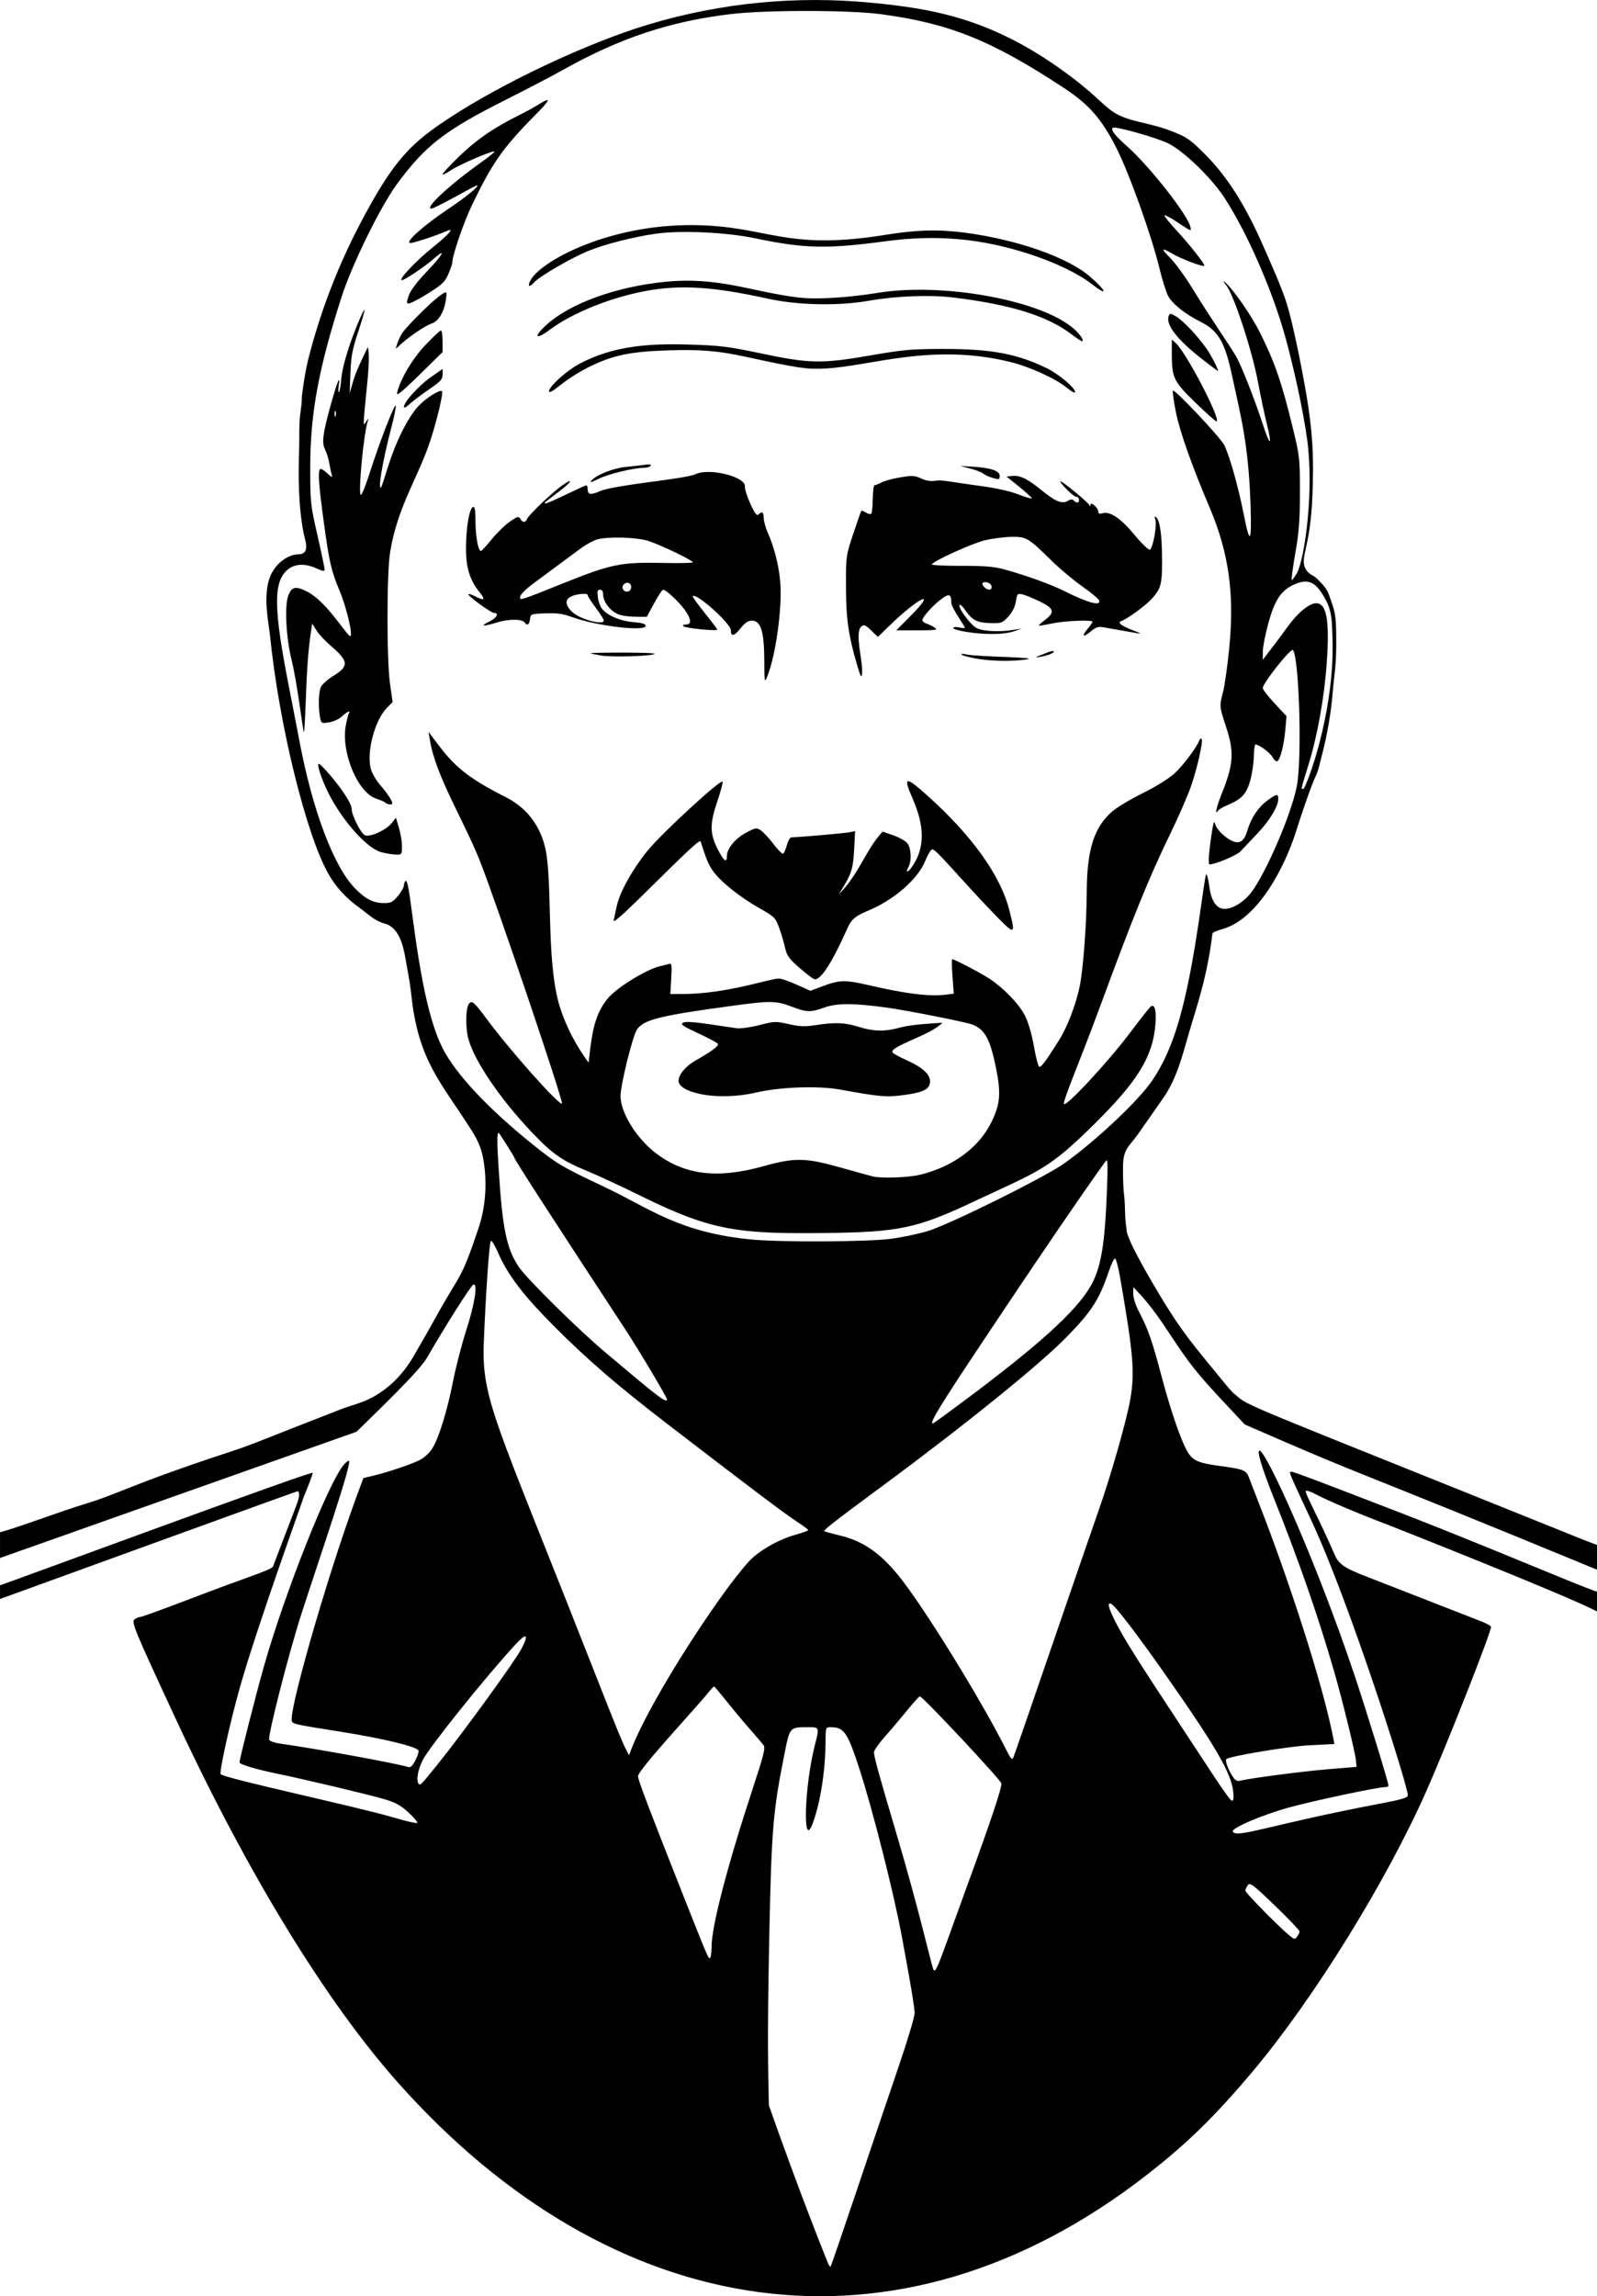
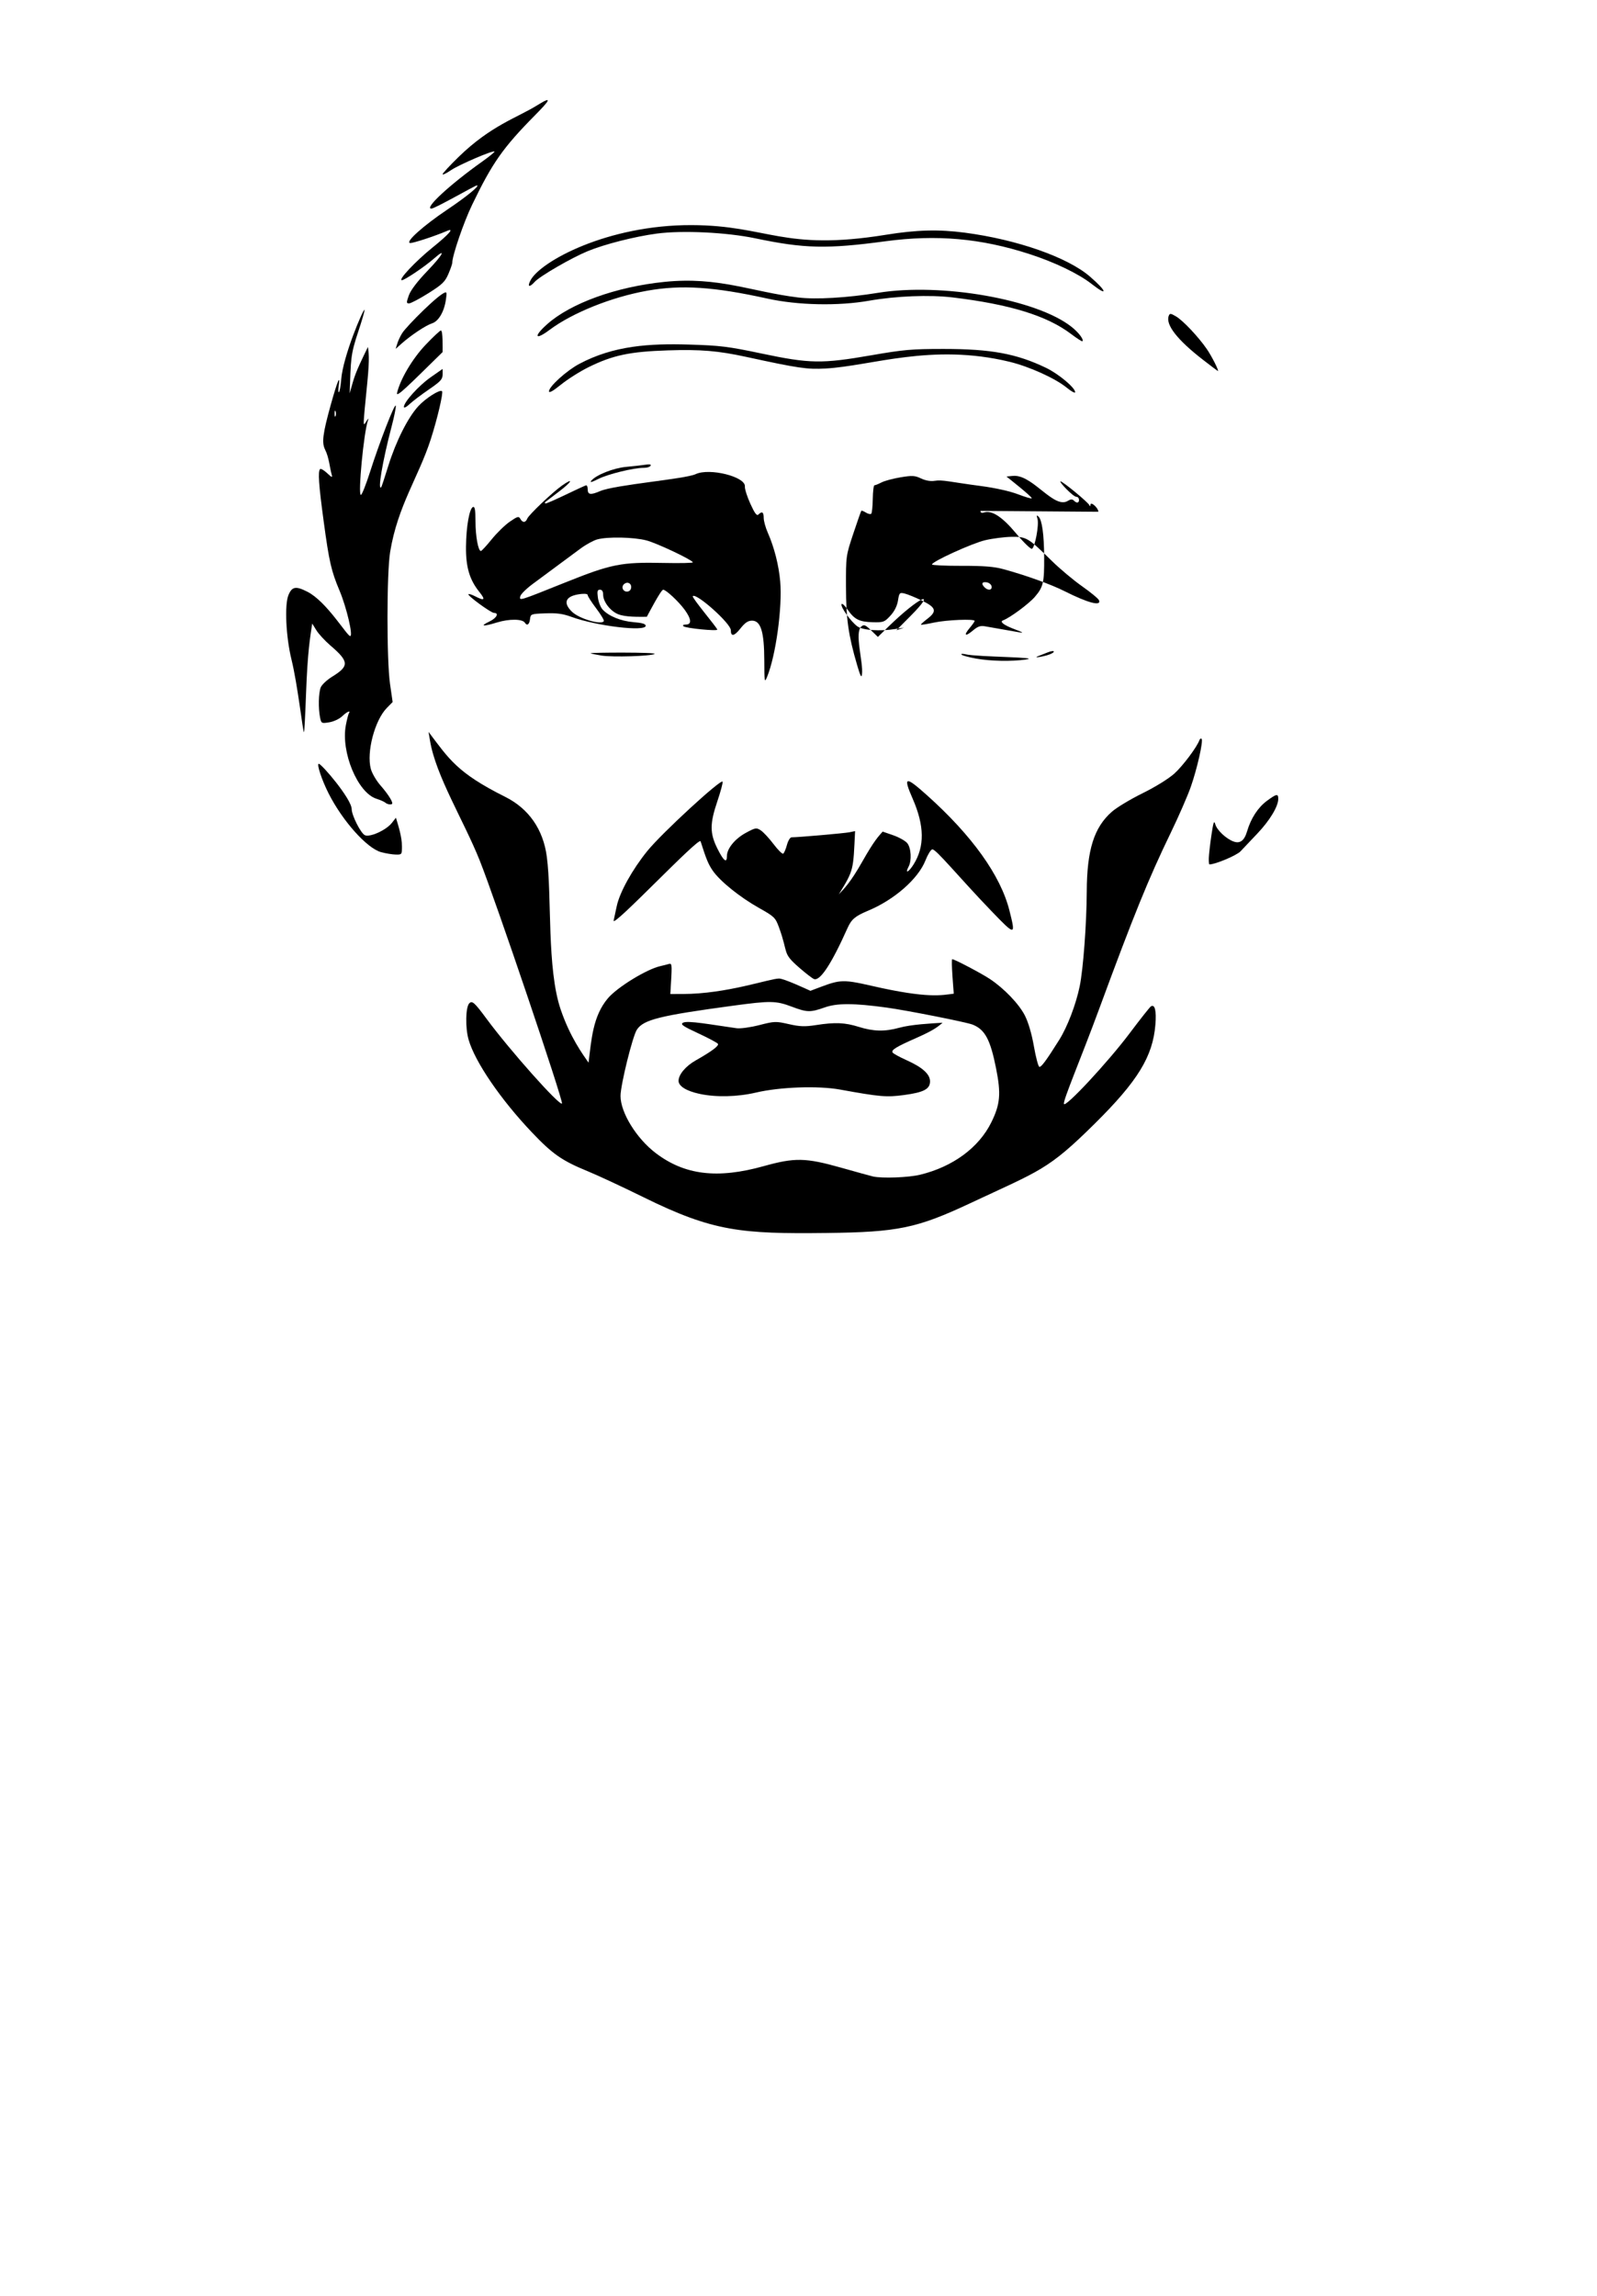
<svg xmlns="http://www.w3.org/2000/svg" enable-background="new 0 0 3477.73 5000" version="1.1" viewBox="0 0 3477.7 5e3">
  <path d="m2281.2 1420.7c-7.53 3.055-16.534 6.597-20.009 7.874-11.199 4.114 1.606 3.078 17.903-1.448 21.15-5.873 20.203-13.774 2.106-6.426z" />
  <path d="m1155.2 610.57c-7.369 14.251-2.447 16.04 9.058 3.291 11.209-12.421 80.018-52.32 115.35-66.888 36.927-15.227 102.58-31.931 150.67-38.331 55.49-7.384 152.28-2.752 214.23 10.251 107.19 22.497 155.99 23.605 283.91 6.442 111.36-14.942 207.73-6.371 313.34 27.858 55.01 17.83 107.01 42.812 135.28 64.996 36.659 28.762 33.862 16.325-3.603-16.019-48.678-42.023-158.39-80.507-272.31-95.519-57.071-7.521-105.11-6.237-172.11 4.599-224.63 36.331-255.39-20.516-422.95-21.071-183.71-0.609-329.69 79.44-350.86 120.39z" />
-   <path d="m2391.8 1114.4c0-8.408-16.736-23.286-17.187-15.278-0.22 3.912-1.023 4.22-2.37 0.913-2.497-6.131-57.922-51.865-62.857-51.865-4.315 0 27.235 33.699 34.826 33.699 8.695 0 7.386 21.299-5.833 8.08-3.269-3.269-6.908-3.094-12.851 0.618-29.317 18.308-73.411-52.071-114.16-54.358-4.151-0.233-5.842 0.089-19.655 1.427 2.905 2.337 57.383 45.122 54.975 47.529-1.009 1.009-14.76-3.105-30.556-9.14-16.727-6.392-49.536-13.7-78.571-17.508-69.917-9.168-84.8-14.382-102.4-11.526-8.646 1.403-19.643-0.516-29.339-5.117-13.584-6.446-19.148-6.756-44.765-2.526-16.088 2.657-34.73 7.661-41.425 11.123-6.695 3.462-13.615 6.258-15.377 6.212-1.762-0.046-3.406 13.232-3.661 29.512-0.258 16.279-1.768 30.893-3.357 32.481-1.588 1.588-6.773 0.462-11.526-2.51-4.754-2.969-9.261-4.783-10.013-4.031-0.751 0.751-8.622 23.161-17.491 49.792-16.05 48.184-16.129 48.747-15.97 115.82 0.164 70.077 5.151 105.12 24.304 170.6 7.104 24.288 9.551 28.87 10.589 19.828 3.048-26.532-17.174-90.939-1.176-104.22 7.381-6.126 10.882-1.134 35.731 22.946l24.172-23.489c64.753-62.933 107.45-82.994 46.896-22.032l-30.943 31.14c82.064 0 93.4 0.806 83.927-5.751-4.57-3.164-12.575-7.077-17.788-8.704-5.212-1.627-9.401-5.199-9.322-7.94 0.219-6.881 24.057-33.02 42.519-46.616 16.006-11.787 20.511-9.714 20.511 9.429 0 9.952 29.487 50.729 29.487 53.963 0 1.141-5.687 0.828-12.637-0.696-6.994-1.536-12.637-1.023-12.637 1.151 0 6.815 91.614 21.321 132.69 7.117l16.85-5.825-18.956 2.986c-34.066 5.377-71.389 2.698-82.964-5.957-14.163-10.589-36.355-41.694-34.25-48.006 0.927-2.783 6.883 2.447 13.238 11.617 14.987 21.626 25.508 26.872 55.263 27.57 22.862 0.532 25.27-0.375 38.002-14.266 8.826-9.631 14.604-21.165 16.479-32.893 2.73-17.067 3.523-17.92 14.357-15.377 6.306 1.48 23.316 8.426 37.796 15.435 31.046 15.027 33.402 23.239 11.468 39.968-8.172 6.233-14.313 11.883-13.649 12.546 0.665 0.665 13.512-1.434 28.549-4.656 27.464-5.886 88.419-8.37 88.419-3.603 0 1.403-4.817 8.273-10.704 15.27-14.092 16.748-10.045 19.903 7.068 5.504 10.602-8.922 16.408-10.891 26.508-9.001 7.112 1.331 65.904 11.557 74.013 12.999 10.893 1.938 8.756 0.368-8.186-6.006-25.05-9.423-35.126-16.942-26.796-20.008 15.119-5.566 56.249-36.012 69.389-51.363 18.186-21.247 20.426-30.884 20.099-86.321-0.289-49.427-4.657-80.952-12.218-88.139-4.242-4.033-4.724-3.062-2.345 4.796 3.806 12.572-5.479 62.666-12.086 65.201-2.748 1.054-18.2-13.945-34.332-33.337-30.074-36.149-52.926-51.146-69.792-45.793-5.262 1.67-7.98 0.508-7.98-3.414zm-247.69 164.61c-7.706-7.706-6.16-12.536 4.386-11.042 5.189 0.744 10.063 4.667 10.835 8.721 1.611 8.45-7.675 9.867-15.221 2.32zm173.97 8.228c-29.712-14.953-83.805-34.412-133.28-47.949-20.169-5.518-42.662-7.287-91.027-7.166-35.332 0.086-64.239-1.262-64.239-3.003 0-6.332 87.13-46.054 115.84-52.811 16.218-3.817 42.057-7.115 57.427-7.33 32.384-0.454 36.381 1.934 87.901 52.606 17.376 17.09 47.018 41.914 65.876 55.164s35.385 26.945 36.727 30.441c5.189 13.522-24.196 5.728-75.222-19.952z" />
+   <path d="m2391.8 1114.4c0-8.408-16.736-23.286-17.187-15.278-0.22 3.912-1.023 4.22-2.37 0.913-2.497-6.131-57.922-51.865-62.857-51.865-4.315 0 27.235 33.699 34.826 33.699 8.695 0 7.386 21.299-5.833 8.08-3.269-3.269-6.908-3.094-12.851 0.618-29.317 18.308-73.411-52.071-114.16-54.358-4.151-0.233-5.842 0.089-19.655 1.427 2.905 2.337 57.383 45.122 54.975 47.529-1.009 1.009-14.76-3.105-30.556-9.14-16.727-6.392-49.536-13.7-78.571-17.508-69.917-9.168-84.8-14.382-102.4-11.526-8.646 1.403-19.643-0.516-29.339-5.117-13.584-6.446-19.148-6.756-44.765-2.526-16.088 2.657-34.73 7.661-41.425 11.123-6.695 3.462-13.615 6.258-15.377 6.212-1.762-0.046-3.406 13.232-3.661 29.512-0.258 16.279-1.768 30.893-3.357 32.481-1.588 1.588-6.773 0.462-11.526-2.51-4.754-2.969-9.261-4.783-10.013-4.031-0.751 0.751-8.622 23.161-17.491 49.792-16.05 48.184-16.129 48.747-15.97 115.82 0.164 70.077 5.151 105.12 24.304 170.6 7.104 24.288 9.551 28.87 10.589 19.828 3.048-26.532-17.174-90.939-1.176-104.22 7.381-6.126 10.882-1.134 35.731 22.946l24.172-23.489c64.753-62.933 107.45-82.994 46.896-22.032l-30.943 31.14l16.85-5.825-18.956 2.986c-34.066 5.377-71.389 2.698-82.964-5.957-14.163-10.589-36.355-41.694-34.25-48.006 0.927-2.783 6.883 2.447 13.238 11.617 14.987 21.626 25.508 26.872 55.263 27.57 22.862 0.532 25.27-0.375 38.002-14.266 8.826-9.631 14.604-21.165 16.479-32.893 2.73-17.067 3.523-17.92 14.357-15.377 6.306 1.48 23.316 8.426 37.796 15.435 31.046 15.027 33.402 23.239 11.468 39.968-8.172 6.233-14.313 11.883-13.649 12.546 0.665 0.665 13.512-1.434 28.549-4.656 27.464-5.886 88.419-8.37 88.419-3.603 0 1.403-4.817 8.273-10.704 15.27-14.092 16.748-10.045 19.903 7.068 5.504 10.602-8.922 16.408-10.891 26.508-9.001 7.112 1.331 65.904 11.557 74.013 12.999 10.893 1.938 8.756 0.368-8.186-6.006-25.05-9.423-35.126-16.942-26.796-20.008 15.119-5.566 56.249-36.012 69.389-51.363 18.186-21.247 20.426-30.884 20.099-86.321-0.289-49.427-4.657-80.952-12.218-88.139-4.242-4.033-4.724-3.062-2.345 4.796 3.806 12.572-5.479 62.666-12.086 65.201-2.748 1.054-18.2-13.945-34.332-33.337-30.074-36.149-52.926-51.146-69.792-45.793-5.262 1.67-7.98 0.508-7.98-3.414zm-247.69 164.61c-7.706-7.706-6.16-12.536 4.386-11.042 5.189 0.744 10.063 4.667 10.835 8.721 1.611 8.45-7.675 9.867-15.221 2.32zm173.97 8.228c-29.712-14.953-83.805-34.412-133.28-47.949-20.169-5.518-42.662-7.287-91.027-7.166-35.332 0.086-64.239-1.262-64.239-3.003 0-6.332 87.13-46.054 115.84-52.811 16.218-3.817 42.057-7.115 57.427-7.33 32.384-0.454 36.381 1.934 87.901 52.606 17.376 17.09 47.018 41.914 65.876 55.164s35.385 26.945 36.727 30.441c5.189 13.522-24.196 5.728-75.222-19.952z" />
  <path d="m942.74 538.26c-37.935 30.664-76.668 71.849-67.571 71.849 6.003 0 50.108-29.73 69.949-47.151 28.224-24.781 19.235-7.989-14.587 27.24-21.753 22.659-36.279 41.78-40.223 52.96-5.559 15.755-5.513 17.5 0.493 17.5 3.669 0 22.507-9.935 41.861-22.082 30.268-18.998 36.373-24.85 43.687-41.852 4.677-10.871 8.507-21.893 8.507-24.485 0-15.549 24.607-87.534 42.996-125.78 44.084-91.684 67.338-124.82 137.33-195.65 30.222-30.588 40.93-44.134 4.797-21.646-43.912 27.329-100.8 43.811-171.43 112.67-19.114 18.634-34.752 35.524-34.752 37.541s8.056-1.838 17.903-8.573c17.747-12.138 91.953-43.987 95.116-40.824 0.905 0.905-11.153 10.75-26.796 21.885-70.793 50.388-127.01 102.39-110.7 102.39 7.947 0 95.431-50.549 99.189-50.549 7.538 0-22.747 24.732-65.144 53.206-51.786 34.779-91.269 70.205-80.562 72.277 5.262 1.019 54.387-15.051 80.472-26.319 17.097-7.386 4.906 6.748-30.532 35.394z" />
-   <path d="m2546.3 2903.1c43.758 66.637 59.94 87.072 119 150.23l45.3 48.443c289.4 126.54 194.34 79.801 767.16 316.25v-53.938c-9.39-3.367-22.407-8.291-39.458-15.163-740.46-298.41-718.54-285.33-748.76-312.66-1.936-0.231-9.732-8.549-22.713-24.399-70.553-86.147-93.928-112.16-144.21-196.53-11.429-19.178-72.278-120.57-69.34-139.38-4.492-23.346-2.376-47.686-5.191-71.261-2.597-21.753-2.638-43.862-2.525-65.745 0.197-38.116 14.346-43.377 31.938-68.431 0 0 55.664-79.276 60.423-86.722 29.562-46.253 40.917-101.8 56.86-153.77 19.825-64.622 35.846-117.85 45.369-196.79 0.519-4.211 19.536-9.574 23.111-10.612 77.555-22.5 136.09-137.74 159.95-215.08 7.78-25.219 31.363-95.737 42.482-118.88 5.785-12.042 8.387-26.875 11.806-39.766 12.68-47.816 21.427-97.981 25.424-149.71 2.413-31.231 8.084-50.671 6.774-120.08-0.786-41.64-2.102-46.066-15.78-84.206-3.545-9.886-8.806-17.065-15.97-24.629-6.271-6.622-12.806-13.994-20.957-18.09-7.43-3.734-13.373-10.426-16.046-18.316-8.049-23.761 12.942-45.843 17.046-155.57 2.527-67.546 2.248-115.78-8.757-191.23-7.141-48.957-32.247-182.42-49.593-233.45-12.294-36.17-28.44-71.328-43.644-106.46-33.43-77.246-72.638-152.26-132.58-211.97-14.613-14.556-31.27-31.666-50-40.319-60.546-27.972-99.078-25.881-136.58-43.997-30.723-14.843-41.354-36.639-106.96-85.747-165.29-123.73-294.08-146.11-435.53-159.45-157.87-14.896-321.99-0.661-483.25 47.977-134.83 40.668-317.12 127.68-430.61 201.92-83.569 54.664-122.09 89.429-197.38 233.68-48.048 92.058-85.474 189.66-111.18 290.28-5.993 23.458-9.484 46.205-12.881 70.078-2.664 18.719-1.324 15.297-2.124 25.618-0.842 10.857-2.577 21.62-3.729 32.444-2.359 22.171-0.98 44.674-1.7 66.941-2.039 63.075-2.134 124.91 9.786 187.13 2.265 11.824 13.392 38.44-4.108 44.212-3.436 1.133-7.093 0.865-10.643 1.157-20.152 1.654-50.568 20.521-61.06 56.361-12.159 41.531-0.078 95.031 2.554 120.88 20.085 197.28 79.174 433.11 126.48 517.43 17.176 30.617 39.401 54.059 67.704 74.521 22.803 16.486 32.765 28.62 56.402 35.117 29.7 8.163 39.21 46.679 43.789 72.952 4.711 27.031 10.223 52.889 13.06 80.123 15.18 145.75 63.933 190.37 131.84 297.49 11.227 17.711 19.944 35.717 24.066 56.457 10.087 50.753 7.175 106.76-9.313 155.94-39.505 117.84-38.942 95.801-92.88 193.62-13.414 24.326-35.838 63.66-49.834 87.409-22.098 37.496-53.144 69.213-92.045 89.198-21.008 10.794-43.472 15.753-65.371 24.243-171.86 66.632-187.98 75.13-238.81 91.798-220.47 72.292-243.03 91.646-319.73 114.75-51.388 15.476-140.58 49.627-183.35 61.183v55.97l776.45-274.96c46.435-45.726 136.6-131.86 153.37-161.13 38.063-66.447 95.805-157.51 100.97-159.23 10.163-3.388 2.937 42.562-15.772 100.26-9.391 28.96-22.13 78.24-28.302 109.51-13.182 66.794-31.755 126.37-46.279 148.41-5.694 8.643-17.461 19.306-26.146 23.695-18.696 9.448-70.048 26.793-100.93 34.094l-21.959 5.191c-72.656 189.8-156.17 484.9-156.17 523.35 0 12.854-7.423 10.867 111.63 29.922 88.443 14.157 158.93 31.25 164.23 39.837 1.358 2.196-1.48 11.742-6.31 21.21-6.391 12.529-10.732 16.603-15.953 14.957-25.111-7.917-202.74-40.338-280.26-51.157-11.189-1.561-21.275-5.279-22.419-8.261-3.382-8.813 43.483-191.46 70.755-275.76 39.607-122.41 109.68-324.99 103-331.68-0.914-0.915-5.471 2.432-10.128 7.43-32.437 34.817-130.39 281.6-175.88 443.07-17.422 61.857-52.287 199.19-52.367 206.24-0.047 4.314 35.562 15.093 80.003 24.213 60.845 12.486 200.41 45.647 235.39 55.938 24.51 7.209 35.656 13.355 52.655 29.026 11.86 10.933 20.351 21.117 18.865 22.634-1.485 1.515-24.232-3.675-50.549-11.535-78.08-23.323-374.18-86.269-377.46-94.82-2.802-7.303 20.78-113.63 41.556-187.34 39.204-139.09 144.79-428.98 138.39-413.64 10.555-25.29 21.489-53.943 20.498-54.936-4.189-4.189-674.34 243.74-680.87 244.8v29.931c135.05-49.048 644.64-234.26 647.49-234.46 3.221-0.222 3.177 1.669 3.478 4.726 1.281 12.983-0.509 11.47-56.818 159.68-9.659 9.1-52.152 20.698-183.02 70.862-54.903 21.046-102.41 38.265-105.56 38.265-3.154 0-8.811 2.37-12.58 5.266-7.467 5.739-0.626 22.268 89.892 217.18 156.04 336.02 327.29 616 485.12 793.15 464.71 521.57 1083.2 624.08 1629.1 199.46 88.404-68.759 149.37-128.4 232.28-227.25 132.07-157.46 289.4-411.68 376.69-608.69 44.624-100.71 140.84-344.97 140.84-357.54 0-2.059-9.952-7.566-22.115-12.234-12.163-4.667-231.05-90.325-249.58-97.436-47.424-18.194-60.155-27.002-69.076-47.792-32.903-76.685-64.676-132.62-62.733-138.46 0.681-2.037 10.477 1.224 21.778 7.239 26.013 13.847 95.856 43.368 158.47 66.987 0.1 0.038 386.81 152.55 454.08 188.15v-42.963c-36.428-11.552-246.24-101.57-422.49-169.71-184.34-71.277-237.39-91.282-242.04-91.282-7.398 0-10.909-8.736 43.662 108.71 83.75 180.24 208.91 575.22 208.91 595.53 0 5.277-12.747 9.127-60.027 18.117-243.01 46.202-311.87 76.245-321.28 61.022-4.394-7.11 64.458-36.615 122.83-52.638 54.381-14.926 191.9-44.123 207.82-44.123 4.684 0 8.515-1.446 8.515-3.217 0-6.809-47.924-162.67-73.487-239-84.379-251.95-193.05-490.74-207.62-490.74-6.061 0 5.648 38.789 30.556 101.25 55.958 140.3 95.872 254.92 131.97 378.97 17.057 58.608 45.748 175.47 47.595 193.87l1.473 14.645-60.594 4.994c-55.477 4.569-170.68 19.555-193.01 25.109-7.246 1.802-11.209-0.794-17.993-11.79-9.041-14.653-15.024-32.176-12.012-35.188 6.383-6.383 135.64-27.873 181.53-30.178l53.774-2.698c-23.451-131.65-108.34-379.96-156.69-504.18-13.976-35.911-27.416-70.664-29.865-77.23-5.516-14.789-11.999-17.295-62.108-23.966-46.858-6.239-59.37-11.604-70.755-30.342-14.081-23.174-37.428-90.896-57.164-165.8-20.052-76.108-29.408-102.79-49.166-140.28-7.141-13.547-12.38-29.929-12.3-38.38l0.157-14.743c18.116 19.424 36.394 36.528 78.34 100.41zm170.93 1201.9c4.725-6.46 11.02-1.693 59.006 44.476 29.551 28.432 53.716 53.699 53.7 56.152-0.019 2.453-2.403 7.574-5.299 11.378-4.833 6.348-6.128 6.216-15.796-1.629-22.483-18.245-96.885-93.767-96.885-98.341 0-2.656 2.372-8.068 5.274-12.037zm169.84-2798.6c9.156 16.804 12.356 33.784 13.386 52.788 1.519 28.021 2.205 56.068 0.753 84.127-7.56 146.18-58.844 274.64-63.093 274.64-5.281 0-5.991 3.345 10.827-51.059 20.098-65.012 35.069-148.48 40.306-224.69 6.331-92.143-0.305-128.64-23.39-128.64-14.522 0-40.31 21.17-61.22 50.244-21.456 29.835-39.734 53.384-54.761 72.927l0.141-18.404c0.078-10.126 5.531-37.962 12.111-61.853 13.446-48.823 26.931-69.656 53.404-82.504 36.281-17.604 51.88-3.645 71.536 32.428zm-463.91-1028.1c4.237-4.236 93.928 20.871 120.29 33.666 34.181 16.588 95.658 76.171 123.96 120.15 50.79 78.924 105.54 205.35 133.06 307.23 17.332 64.168 36.377 149.38 45.687 214.96 15.905 112.04-4.601 259.08-21.269 292.41-5.049 8.983-10.355 16.331-11.79 16.331-1.435 0 1.95-26.064 7.519-57.92 8.164-46.697 10.128-72.612 10.144-133.74 0.019-72.935-0.563-78.23-15.352-139.01-24.356-100.09-39.655-144.37-72.343-209.46-18.759-37.351-59.497-95.744-75.806-108.66-4.526-3.584-3.3-0.672 2.88 6.845 16.334 19.867 56.26 141.16 69.184 210.18 6.074 32.435 14.81 73.864 19.416 92.064 11.62 45.914 7.59 50.145-6.598 6.927-20.562-62.632-49.095-135.25-61.047-155.36-16.411-27.61-54.519-81.606-93.857-145.92-15.595-25.497-37.204-55.338-48.023-66.312-22.033-22.349-20.935-24.713 4.542-9.782 18.532 10.861 65.91 28.753 68.715 25.949 2.563-2.563-31.489-45.845-61.812-78.571-14.863-16.041-26.009-30.183-24.772-31.42 1.237-1.238 15.019 6.312 30.622 16.775 28.126 18.861 28.34 18.922 25.48 7.528-6.692-26.664-89.093-131.41-136.57-173.61-27.594-24.524-36.984-36.527-32.259-41.252zm-1459.3 2004.2c-56.864-111.81-68.673-371.48-80.439-364.21-2.099 1.297-3.818 5.608-3.818 9.577 0 3.97-5.823 14.276-12.942 22.913-10.968 13.306-15.495 15.706-29.626 15.706-23.818 0-40.912-8.56-63.811-31.955-46.563-47.572-92.688-169.81-121.26-321.36-32.52-172.47-64.942-305.23-39.434-355.05 14.462-28.246 42.708-35.817 76.465-20.494 14.106 6.403 17.903 6.893 17.903 2.312 0-3.198-7.057-36.752-15.681-74.564-15.146-66.409-15.68-71.473-15.648-148.78 0.042-116.05 18.407-215.41 68.566-370.93 22.692-70.356 84.731-196.62 120.3-244.84 62.695-84.995 103.68-116.58 240.53-185.38 44.019-22.128 98.044-50.357 120.05-62.725 124.43-69.923 234.64-106.53 367.84-122.21 75.923-8.933 256.37-8.796 324.93 0.337 149.42 19.902 241.33 56.913 398.89 160.61 54.809 36.069 81.913 66.971 114.08 130.09 28.097 55.133 76.95 191.52 94.096 262.69 5.782 24.003 14.162 50.798 18.627 59.549 8.843 17.334 36.67 39.723 70.492 56.711 39.665 19.923 53.673 44.354 70.097 122.32 16.977 80.595 34.822 141.31 39.212 278.02 2.663 82.929-1.545 87.548-15.336 16.85-11.092-56.867-31.198-127.92-42.099-148.76-9.13-17.456-107.81-122.04-111.59-118.27-1.338 1.337 1.507 22.16 6.319 46.27 8.579 42.984 34.364 115.97 73.511 208.12 41.92 98.668 54.439 188.39 42.741 306.28-3.841 38.709-9.824 81.28-13.295 94.606-8.322 31.951-8.306 32.136 6.326 76.539 18.291 55.505 16.492 81.7-10.144 147.86-10.426 25.897-14.894 46.737-7.545 35.172 1.784-2.806 10.757-8.203 19.943-11.996 31.446-12.984 42.192-24.35 50.277-53.165 4.099-14.609 7.696-38.422 7.997-52.918 0.305-14.497 1.867-26.36 3.472-26.36 7.713-2e-3 32.092 18.026 37.146 27.471 3.13 5.849 7.67 9.974 10.095 9.165 6.498-2.166 14.948-34.558 17.878-68.534l2.575-29.791c-7.915-8.459-51.659-53.6-51.659-61.302 0-10.505 60.864-87.145 65.514-82.495 12.857 12.857 19.883 216.79 9.939 288.38-7.15 51.474-58.561 176.59-95.371 232.08-16.577 24.993-43.324 43.078-63.712 43.078-16.409 0-28.565-17.326-32.408-46.196-1.398-10.501-3.642-21.939-4.986-25.414-3.059-7.908-1.965-13.553-15.846 82.142-28.811 198.62-56.05 293.4-104.72 364.37-29.802 43.458-121.18 129.42-190.09 178.84-41.52 29.772-247.34 131.98-296.95 147.47-19.628 6.126-56.468 13.886-81.87 17.236-50.236 6.625-237.03 7.599-301.57 1.571-159.51-14.897-222.88-67.915-320.14-113.89-94.468-44.655-104.79-50.769-157.96-93.52-97.178-78.13-167.27-153-195.87-209.23zm1445.4 244.19c3.031-1.53 3.202 12.656 1.431 61.121-4.54 124.29-13.185 174.64-36.842 214.63-32.062 54.2-112.04 126.59-271.71 245.91-37.722 28.19-69.473 51.256-70.557 51.256-9.393 0 17.849-43.358 169.4-269.59 148.11-221.1 207.38-302.88 208.27-303.33zm-956.75 520.66c0 11.986-43.613-26.547-132.19-100.73-60.002-50.251-173.41-162.14-190.75-188.21-26.621-40.006-35.396-82.725-43.588-212.08-2.651-41.859-5.442-87.934 1.251-78.226 10.22 14.872 32.498 50.56 32.498 52.062 0 3.869 71.734 114.93 242.31 375.14 29.353 44.777 90.468 147.48 90.468 152.03zm-316.53 542.12c-13.315 26.158-129.16 185.86-183.98 253.63-35.366 43.722-36.553 44.955-39.985 41.523-6.402-6.402-2.27-31.032 8.803-52.515 14.965-29.032 134.92-178.6 200.65-250.18 25.191-27.433 30.746-24.364 14.513 7.536zm233.9 232.57c-12.564-23.77-9.637-13.697-87.835-212.73-203.14-517.03-233.26-561.83-228.5-685.75 3.933-102.38 11.868-217.83 15.204-221.18 2.821-2.819 12.955 18.775 14.859 23.168 22.165 51.157 55.628 95.03 126.41 165.75 71.316 71.249 134.82 125.93 242.48 208.8 169.82 130.71 258.05 197.27 281.66 212.48 14.173 9.132 25.785 17.713 25.801 19.071 0.019 1.358-11.798 5.758-26.27 9.782-33.268 9.249-69.806 28.645-93.849 49.808-47.275 41.613-227.24 308.79-269.97 430.79zm268.61 74.778c-55.042 167.54-88.885 297.94-89.028 343.05-0.039 12.026-1.487 22.728-3.225 23.785-3.533 2.148-4.907-1.071-60.825-142.54-74.106-187.48-96.092-245.5-95.996-253.35 0.169-14.463 132.68-155.89 154.29-183.68 4.953-6.371 9.992-11.584 11.197-11.584 3.047 0.002 35.612 44.102 74.441 88.46 15.21 17.376 30.136 34.818 33.173 38.76 4.709 6.113 1.178 20.389-24.024 97.099zm319.2 600.77c-52.076 152.45-146.19 434.88-149 437.69-1.16 1.16-3.858-2.421-5.998-7.956-5.867-15.175-57.009-140.32-128.35-342.84-1.423-72.483-3.976-136.53 1.061-377.01 4.677-222.94 8.129-264.33 32.021-383.96 12.907-64.63 11.081-62.552 55.214-62.552 21.247 0 21.627 1.159 12.276 37.302-23.396 90.431-27.729 232.84-5.249 172.46 17.069-45.842 27.894-115.59 28.146-181.33 0.102-27.289 0.516-28.434 10.358-28.434 29.545 0 36.847 10.178 61.903 86.354 29.43 89.477 77.337 278.51 94.236 371.83 6.406 35.377 27.344 145.52 27.364 164.71 0.011 7.81-15.287 58.991-33.987 113.74zm146.87-387c-58.955 161.57-67.212 192.16-72.491 176.57-6.617-19.542-31.299-130.63-81.006-297.95-37.337-125.68-47.834-163.82-47.834-173.84 0-3.978 10.9-19.443 24.221-34.374 35.822-40.149 71.62-87.578 75.84-87.037 6.849 0.88 175.94 181.51 177.2 189.29 1.522 9.397-20.843 76.36-75.93 227.33zm102.42-284.34c-2.945 7.174-5.507 4.357-17.286-18.955-56.234-111.3-180.94-312.63-233.52-377.01-40.66-49.783-77.633-74.932-127.68-86.856-17.37-4.138-32.42-8.364-33.444-9.387-2.226-2.227 24.3-22.8 131.93-102.33 176.88-130.7 339.94-262.77 396.64-321.26 54.715-56.444 69.793-80.036 91.274-142.83 5.004-14.626 10.869-26.948 13.04-27.381 2.171-0.43 7.235 18.166 11.255 41.334 29.04 167.38 32.312 206.46 22.189 265.38-7.621 44.365-41.42 163.41-67.571 238-43.072 122.85-180.56 526.03-186.83 541.29zm328.38-183.24c112.26 160.08 145.63 217.43 150.12 258.01 1.495 13.517 0.642 20.009-2.616 20.009-6.087 0-50.076-70.147-142.09-209.68-75.91-115.12-104.37-161.81-119.58-196.18-5.411-12.232-11.705-29.006-0.263-21.95 9.683 5.985 57.178 68.159 114.43 149.79z" />
  <path d="m962.56 851.81c-4.493-4.493-35.584 15.235-51.709 32.811-22.674 24.714-48.674 76.43-65.3 129.88-7.566 24.326-14.391 45.017-15.163 45.982-8.807 11.02 2.731-56.97 22.263-131.22 5.932-22.551 10.048-43.204 9.149-45.9-2.074-6.222-35.516 79.978-56.184 144.83-8.677 27.222-17.568 49.496-19.762 49.496-6.694 0 6.31-136.72 15.426-162.18 2.036-5.684 0.836-4.999-3.686 2.106-7.59 11.927-7.693 15.851 2.23-84.248 5.636-56.868 2.768-66.093 1.407-77.929-29.467 60.386-28.976 62.746-39.762 101.1 2.793-74.462 1.249-82.396 18.659-134.43 8.435-25.207 14.565-46.596 13.624-47.537-2.487-2.487-46.764 100.68-50.759 151.86-2.678 34.281-8.477 34.201-5.349 13.254 3.953-26.431-3.265-9.025-17.467 42.124-17.379 62.588-19.849 82.293-12.201 97.387 8.548 16.87 10.02 39.044 14.324 54.259 2.022 7.149 0.508 6.662-9.996-3.217-6.807-6.404-13.668-10.356-15.245-8.779-5.05 5.05-3.121 33.111 7.832 114.06 11.882 87.821 16.441 107.71 34.522 150.67 15.362 36.502 30.036 99.202 23.127 98.818-7.103-0.396-51.025-74.979-93.158-96.474-25.202-12.857-33.437-11.432-41.194 7.133-8.844 21.165-5.559 91.272 6.59 140.64 13.368 54.312 24.528 155.5 27.142 158.11 0.8 0.801 2.797-36.002 4.443-81.779 3.446-95.869 9.002-124.14 13.509-154.84l9.141 14.743c5.026 8.109 18.732 22.956 30.458 32.992 40.768 34.894 41.38 44.836 4.163 67.736-11.685 7.19-23.088 17.918-25.34 23.843-4.686 12.328-5.376 44.896-1.374 64.905 2.657 13.282 3.124 13.534 20 10.835 9.604-1.536 22.066-7.343 28.047-13.073 10.611-10.166 19.402-14.011 14.719-6.434-1.321 2.137-4.27 13.763-6.557 25.826-11.09 58.479 25.703 147.03 66.51 160.07 8.617 2.753 17.471 6.676 19.672 8.713 4.447 4.115 14.957 5.039 14.957 1.316 0-5.621-10.867-22.075-25.924-39.269-8.907-10.17-18.284-26.263-20.84-35.756-9.735-36.155 8.471-105.66 34.711-132.5l12.802-13.09-5.644-39.088c-7.494-51.942-7.358-241.59 0.203-287.63 16.648-101.33 61.684-162.37 88.436-245.35 14.419-44.73 27.742-101.6 24.55-104.79zm-231.88 54.224c-2.492 6.171-2.858-12.499-0.822-11.741 1.052 0.394 2.818 6.798 0.822 11.741z" />
-   <path d="m2560.7 747.42-8.879-8.03c0.092 82.562-4.037 83.459 51.242 137.16 23.254 22.589 43.902 41.071 45.884 41.071 12.218 0-65.25-149.41-88.246-170.2z" />
  <path d="m1514.8 2309.2c-21.638 12.232-37.13 30.726-37.13 44.321 0 11.639 17.069 22.213 45.892 28.417 35.632 7.669 82.492 6.577 122.6-2.847 52.101-12.24 135.47-15.212 183.24-6.541 87.237 15.836 100.96 17.003 139.25 11.88 42.937-5.745 56.628-12.927 56.628-29.717 0-15.725-16.405-30.54-51.034-46.097-15.323-6.885-29.045-14.441-30.498-16.792-3.393-5.489 7.812-12.347 52.046-31.84 41.294-18.197 47.83-25.608 56.867-33-25.838 1.692-67.721 3.627-94.779 11.058-31.196 8.567-55.827 7.994-87.786-2.024-30.263-9.486-51.549-10.354-93.627-3.825-23.877 3.704-34.721 3.307-58.809-2.172-28.2-6.414-30.952-6.354-64.206 2.164-19.228 4.925-41.237 7.953-49.413 6.804-55.638-7.816-106.73-17.535-116.67-11.971-6.195 3.467-0.493 7.44 32.967 22.97 22.251 10.328 41.627 20.664 43.054 22.971 2.66 4.303-13.777 16.561-48.59 36.241z" />
  <path d="m2619.3 783.16c17.376 13.468 32.094 24.591 32.704 24.715 3.312 0.673-12.952-31.757-23.917-47.694-18.418-26.77-52.147-62.496-67.349-71.339-5.835-3.394-9.183-5.12-11.354-5.266-2.171-0.149-3.162 1.291-4.286 4.221-7.31 19.049 18.44 52.144 74.202 95.363z" />
  <path d="m862.21 1780.6-8.902 11.321c-12.576 15.988-48.584 32.163-59.089 26.541-9.034-4.835-28.304-43.232-28.368-56.522-0.108-22.106-65.622-98.761-71.66-98.761-5.125 0 6.584 35.323 21.399 64.568 30.461 60.128 83.478 119.43 114.26 127.81 9.956 2.71 24.261 5.08 31.79 5.266 13.385 0.329 13.69-0.069 13.69-17.853 0-21.189-8.322-46.218-13.122-62.371z" />
  <path d="m2633.6 1882.3c12.813 0 59.399-19.618 67.809-28.557 5.93-6.302 22.579-23.887 36.998-39.072 26.711-28.129 45.176-58.779 45.176-75 0-5.995-0.875-8.853-4.377-8.277-3.502 0.579-9.631 4.585-20.133 12.308-19.474 14.322-35.054 38.151-43.267 66.181-6.108 20.848-15.545 27.832-30.129 22.288-16.126-6.132-35.721-24.752-39.211-37.262-2.635-9.444-4.215-4.954-8.515 24.205-2.904 19.693-5.442 41.966-5.644 49.496-0.203 7.529 0.376 13.69 1.292 13.69z" />
  <path d="m1279.7 2550.3c22.01 9.046 77.216 34.775 122.69 57.18 150.36 74.087 211.45 79.527 397.54 77.345 155.91-1.83 196.74-10.315 313.82-65.243 151.53-71.092 167.69-71.3 270.25-172.86 93.73-92.822 126.34-146.05 132.03-215.5 2.491-30.418-1.115-45.196-9.733-39.87-2.396 1.48-23.198 27.79-46.229 58.463-47.397 63.123-141.31 163.98-143.28 153.88-1.684-8.639 37.037-98.725 77.139-207.63 74.824-203.21 107.28-283.06 155.43-382.46 17.062-35.224 36.692-80.162 43.621-99.855 14.052-39.932 27.81-101.06 23.612-104.91-1.499-1.375-3.542-0.227-4.533 2.542-5.546 15.481-36.33 56.535-54.901 73.215-12.408 11.144-41.611 29.189-69.208 42.766-26.259 12.918-56.335 31.058-66.839 40.306-38.76 34.127-54.143 83.071-54.539 173.56-0.305 69.588-7.716 169.21-15.336 206.19-8.222 39.906-26.783 88.497-44.699 117.03-28.168 44.866-39.149 59.737-43.251 58.546-2.316-0.673-7.634-20.755-11.815-44.633-4.752-27.14-12.123-52.279-19.663-67.061-12.831-25.156-44.772-58.548-75.938-79.377-18.185-12.154-77.289-43.268-82.191-43.268-3.111 0 2.962 70.505 3.308 75.074-25.75 3.165-55.321 11.21-177.28-16.743-71.893-16.478-70.916-13.502-134.9 10.508-11.013-4.924-57.512-26.715-68.369-26.715-20.539 0-113.55 33.56-209.82 33.666l-26.87 0.035c3.49-60.174 4.814-67.791-2.764-65.555-3.673 1.083-12.368 3.279-19.318 4.879-29.973 6.899-93.581 45.967-113.84 69.924-32.915 38.921-35.816 89.473-42.182 140.29-13.049-18.957-39.967-55.3-60.512-115.34-30.743-89.842-18.953-246.49-30.383-333.28-7.826-59.428-39.28-104.64-90.64-130.28-104.94-52.388-122.24-82.367-166.88-141.42l3.143 18.956c12.797 77.226 73.522 173.93 108.32 261.14 34.242 85.805 182.97 525.27 179.08 529.16-5.468 5.468-113.86-116.33-164.04-184.33-26.182-35.48-31.479-40.263-37.706-34.037-8.177 8.177-9.087 53.012-1.605 79.196 13.781 48.227 69.48 129.87 137.5 201.54 45.289 47.725 65.618 61.911 121.79 84.996zm107.23-308.21c14.28-21.794 49.765-30.614 210.32-52.301 80.183-10.832 92.489-10.726 126.45 2.058 33.966 12.785 40.664 12.949 72.409 1.769 26.938-9.488 63.009-9.394 134.4 0.352 43.93 5.997 173.91 31.733 187.45 37.113 27.002 10.73 38.598 32.379 51.19 95.56 10.992 55.151 8.948 78.066-10.465 117.35-27.204 55.043-83.581 96.544-154.73 113.91-25.472 6.216-82.955 8.374-102.93 3.867-4.633-1.045-35.91-9.672-69.504-19.17-77.076-21.79-100.7-22.255-168.5-3.316-100.71 28.136-171.83 19.564-234.9-28.318-42.098-31.963-76.818-88.235-76.818-124.5 1e-4 -23.902 26.159-129.94 35.616-144.37z" />
  <path d="m940.62 704.19c14.568-4.576 26.944-25.903 30.523-52.589 1.409-10.507 1.881-14.545-0.266-14.867-10.823-1.632-86.546 74.628-95.105 88.781-9.138 15.109-11.492 25.284-14.085 34.135l12.086-10.86c20.342-18.278 53.526-40.416 66.847-44.6z" />
  <path d="m892.05 879.83c6.88-6.427 25.836-20.793 42.124-31.922 33.455-22.859 29.618-23.468 29.618-44.559l-25.974 18.166c-25.862 18.094-58.274 53.961-58.274 64.478 0 3.174 5.317 0.555 12.505-6.162z" />
  <path d="m963.79 766.7c0-9.077 0.928-47.06-3.678-47.06-2.022 0-17.052 14.076-33.395 31.28-28.406 29.903-54.55 73.853-62.009 104.23-3.207 13.06 24.79-15.721 99.082-88.452z" />
  <path d="m1525.6 1831.9c12.49 39.388 17.004 50.231 26.706 64.231 15.844 22.862 59.068 57.657 100.55 80.94 33.091 18.573 35.661 21.036 43.185 41.433 22.022 59.698 6.02 55.164 44.304 88.51 14.247 12.409 28.751 23.607 32.226 24.88 13.29 4.861 38.044-32.766 72.952-110.88 8.662-19.383 16.767-26.226 44.995-38.002 57.146-23.84 109.04-69.376 124.82-109.52 4.942-12.572 11.577-23.379 14.744-24.015 7.641-1.549 58.494 61.222 128.97 134.43 52.334 54.359 53.137 54.331 39.096-1.382-19.208-76.215-81.344-163.06-179.54-250.93-46.094-41.243-53.128-42.521-31.283 7.24 25.986 59.206 26.577 104.75 1.867 143.9-10.777 17.072-19.236 20.556-10.564 4.352 7.051-13.174 5.487-40.68-2.904-51.042-4.102-5.066-17.846-12.821-30.54-17.228l-23.078-8.013c-9.029 10.438-17.616 18.198-44.296 65.292-26.651 47.043-39.198 58.307-51.256 71.43 33.264-53.945 31.357-52.26 35.517-137.8l-12.111 2.501c-10.661 2.206-111.7 11.033-126.29 11.033-3.049 0-7.56 7.499-10.029 16.669s-6.127 17.682-8.12 18.914c-1.994 1.232-11.474-8.154-21.07-20.864-9.596-12.71-22.045-26.123-27.668-29.808-9.638-6.315-11.498-6.016-32.408 5.249-23.707 12.772-41.367 34.327-41.367 50.483 0 16.679-7.146 11.146-20.733-16.043-16.663-33.346-16.709-54.075-0.227-102.79 7.004-20.706 12.216-39.992 11.584-42.856-1.836-8.308-132.6 111.98-164.08 150.93-32.796 40.585-60.049 89.736-66.493 119.93-2.441 11.434-5.476 25.53-6.747 31.321-4.12 18.779 185.87-183.23 189.28-172.49z" />
  <path d="m1415.3 1011.4c-4.889-0.991-11.008 1.497-51.347 5.175-27.966 2.551-65.894 17.532-76.383 30.17-3.856 4.646 1.001 3.435 15.36-3.818 21.035-10.625 76.713-24.238 99.131-24.238 13.447-1e-4 18.143-6.292 13.238-7.29z" />
  <path d="m2357.1 743.06c3.565-3.566-8.148-19.05-23.777-31.428-75.587-59.866-283.27-96.394-421.02-74.054-67.423 10.935-135.67 14.927-174.15 10.194-102.9-12.656-173.31-45.98-291.32-33.962-105.3 10.72-204.44 46.591-255.73 92.533-30.089 26.95-26.037 35.657 5.586 12.004 49.827-37.269 134.94-71.43 212.49-85.276 74.588-13.319 145.09-8.707 262.26 17.162 66.001 14.571 154.06 16.395 221.15 4.583 58.374-10.278 131.69-13.18 181.6-7.191 125.21 15.024 205.82 39.898 258.35 79.715 12.606 9.555 23.654 16.626 24.559 15.722z" />
  <path d="m1425.4 1424c7.187-4.059-141.06-3.294-139.27-1.506 0.814 0.813 11.553 3.073 23.867 5.018 24.295 3.838 106.84 1.325 115.4-3.513z" />
  <path d="m2323 844.22c10.058 8.242 18.29 12.643 18.29 9.774 0-9.707-36.207-39.981-63.466-53.066-64.302-30.868-119.65-41.07-222.98-41.096-69.178-0.015-86.893 1.532-157.73 13.83-107.44 18.654-133.66 18.241-238.24-3.785-73.324-15.443-90.35-17.549-158.58-19.581-85.591-2.549-163.75 2.048-238.91 42.107-27.714 14.771-65.868 49.312-65.868 59.632 0 4.388 8.758-0.516 26.327-14.727 14.48-11.714 41.492-28.772 60.026-37.903 52.687-25.956 89.654-33.77 172.45-36.455 71.392-2.315 109.3 0.841 170.86 14.217 113.85 24.738 132.64 27.492 172.71 25.266 99.499-5.527 230.79-55.644 400.18-14.735 43.313 10.46 100.03 36.118 124.93 56.522z" />
-   <path d="m2090.6 1014.5c10.589 2.736 42.458 10.123 50.138 16.496 3.406 2.827 11.523 6.748 18.042 8.704 17.354 5.209 18.174 5.036 18.174-3.735 0-10.591-19.291-17.238-56.867-19.606l-29.487-1.86z" />
  <path d="m2103.2 1424.8c-3.901-0.894-11.772-1.982-9.305 0.658 1.833 1.957 16.05 5.826 31.593 8.598 31.885 5.686 76.963 6.572 108.3 2.123 38.035-5.402-104.14-5.33-130.58-11.379z" />
  <path d="m1066.5 1353c-22.66 10.806-15.34 11.994 15.484 2.51 26.878-8.27 55.792-8.001 61.088 0.571 4.563 7.383 9.759 3.753 11.082-7.742 1.31-11.389 1.877-11.608 33.6-12.81 24.736-0.938 38.008 0.88 56.867 7.774 54.511 19.928 161.5 32.714 161.5 19.302 0-4.013-7.966-6.382-26.451-7.866-27.663-2.22-54.516-13.234-67.637-27.743-4.251-4.7-8.762-16.272-10.029-25.719-1.88-14.017-1.043-17.179 4.566-17.179 4.591 0 6.878 3.632 6.878 10.934 0 15.063 15.294 35.185 32.078 42.198 16.34 6.827 45.482 5.842 63.03 5.842 3.195-5.915 30.79-58.974 35.624-58.974 6.126 0 34.056 26.084 46.912 43.811 14.586 20.113 15.564 32.012 2.641 32.012-5.644 0-7.703 1.486-5.266 3.792 4.491 4.252 73.511 11.087 73.511 7.281 0-3.891-56.233-69.981-53.313-72.902 7.639-7.64 82.8 59.596 82.8 74.071 0 14.79 7.378 13.464 21.046-3.792 9.905-12.506 16.417-16.874 25.184-16.874 19.023 0 26.453 24.069 26.657 86.354 0.157 47.657 0.508 49.716 6.113 36.027 19.019-46.429 33.436-151.27 28.557-207.64-3.067-35.44-13.04-74.641-27.043-106.3-4.898-11.072-8.902-25.579-8.902-32.235 0-12.816-3.677-15.163-11.502-7.339-3.542 3.542-8.048-2.478-17.582-23.506-7.05-15.549-12.399-32.384-11.88-37.41 2.198-21.296-76.928-41.198-107.3-26.97-22.84 10.697-175.78 23.105-207.81 36.834-21.262 9.114-27.257 8.127-27.257-4.508 0-4.497-1.421-8.088-3.159-7.981-4.603 0.29-86.717 41.795-89.168 39.417-0.965-0.936-0.965-2.345 0-3.135 0.965-0.789 14.664-11.215 30.441-23.168 27.799-21.061 32.482-31.275 5.669-12.366-20.647 14.561-71.919 63.35-75.288 71.644-3.785 9.32-10.123 9.549-15.163 0.54-3.419-6.108-6.049-5.4-22.831 6.146-10.433 7.178-28.22 24.493-39.524 38.479-11.304 13.987-21.885 25.438-23.514 25.447-5.862 0.031-11.741-32.225-11.757-64.576-0.019-24.497-1.381-32.556-5.29-31.28-7.843 2.558-14.933 42.331-15.393 86.354-0.462 44.476 7.644 71.936 29.141 98.686 13.929 17.333 11.325 20.064-9.083 9.511-7.051-3.646-13.684-5.765-14.735-4.714-2.877 2.877 48.969 40.832 55.773 40.832 11.42-3e-4 5.721 11.158-9.371 18.355zm248.42-0.478c-5.488 8.88-53.33-5.095-69.068-20.174-20.847-19.971-14.524-34.439 16.883-38.651 3.956-0.532 17.014-1.892 17.014 2.114 0 2.418 8.355 15.451 18.569 28.96 10.214 13.51 17.685 25.998 16.603 27.751zm58.768-69.861c-2.298 5.987-10.62 7.53-15.311 2.838-5.076-5.075-2.935-13.089 4.229-15.838 7.927-3.062 14.36 4.455 11.082 12.999zm-240.69 15.743c0.843-4.377 13.076-16.494 27.183-26.928s92.1-68.204 103.85-76.892c11.754-8.689 28.148-17.681 36.439-19.985 22.635-6.288 79.694-5.046 107.15 2.106 22.298 5.808 97.14 41.056 101.26 47.694 0.966 1.556-27.925 2.192-64.198 1.415-91.922-1.968-113.38 2.299-213.38 42.387-102.69 41.164-100.28 40.417-98.308 30.203z" />
</svg>